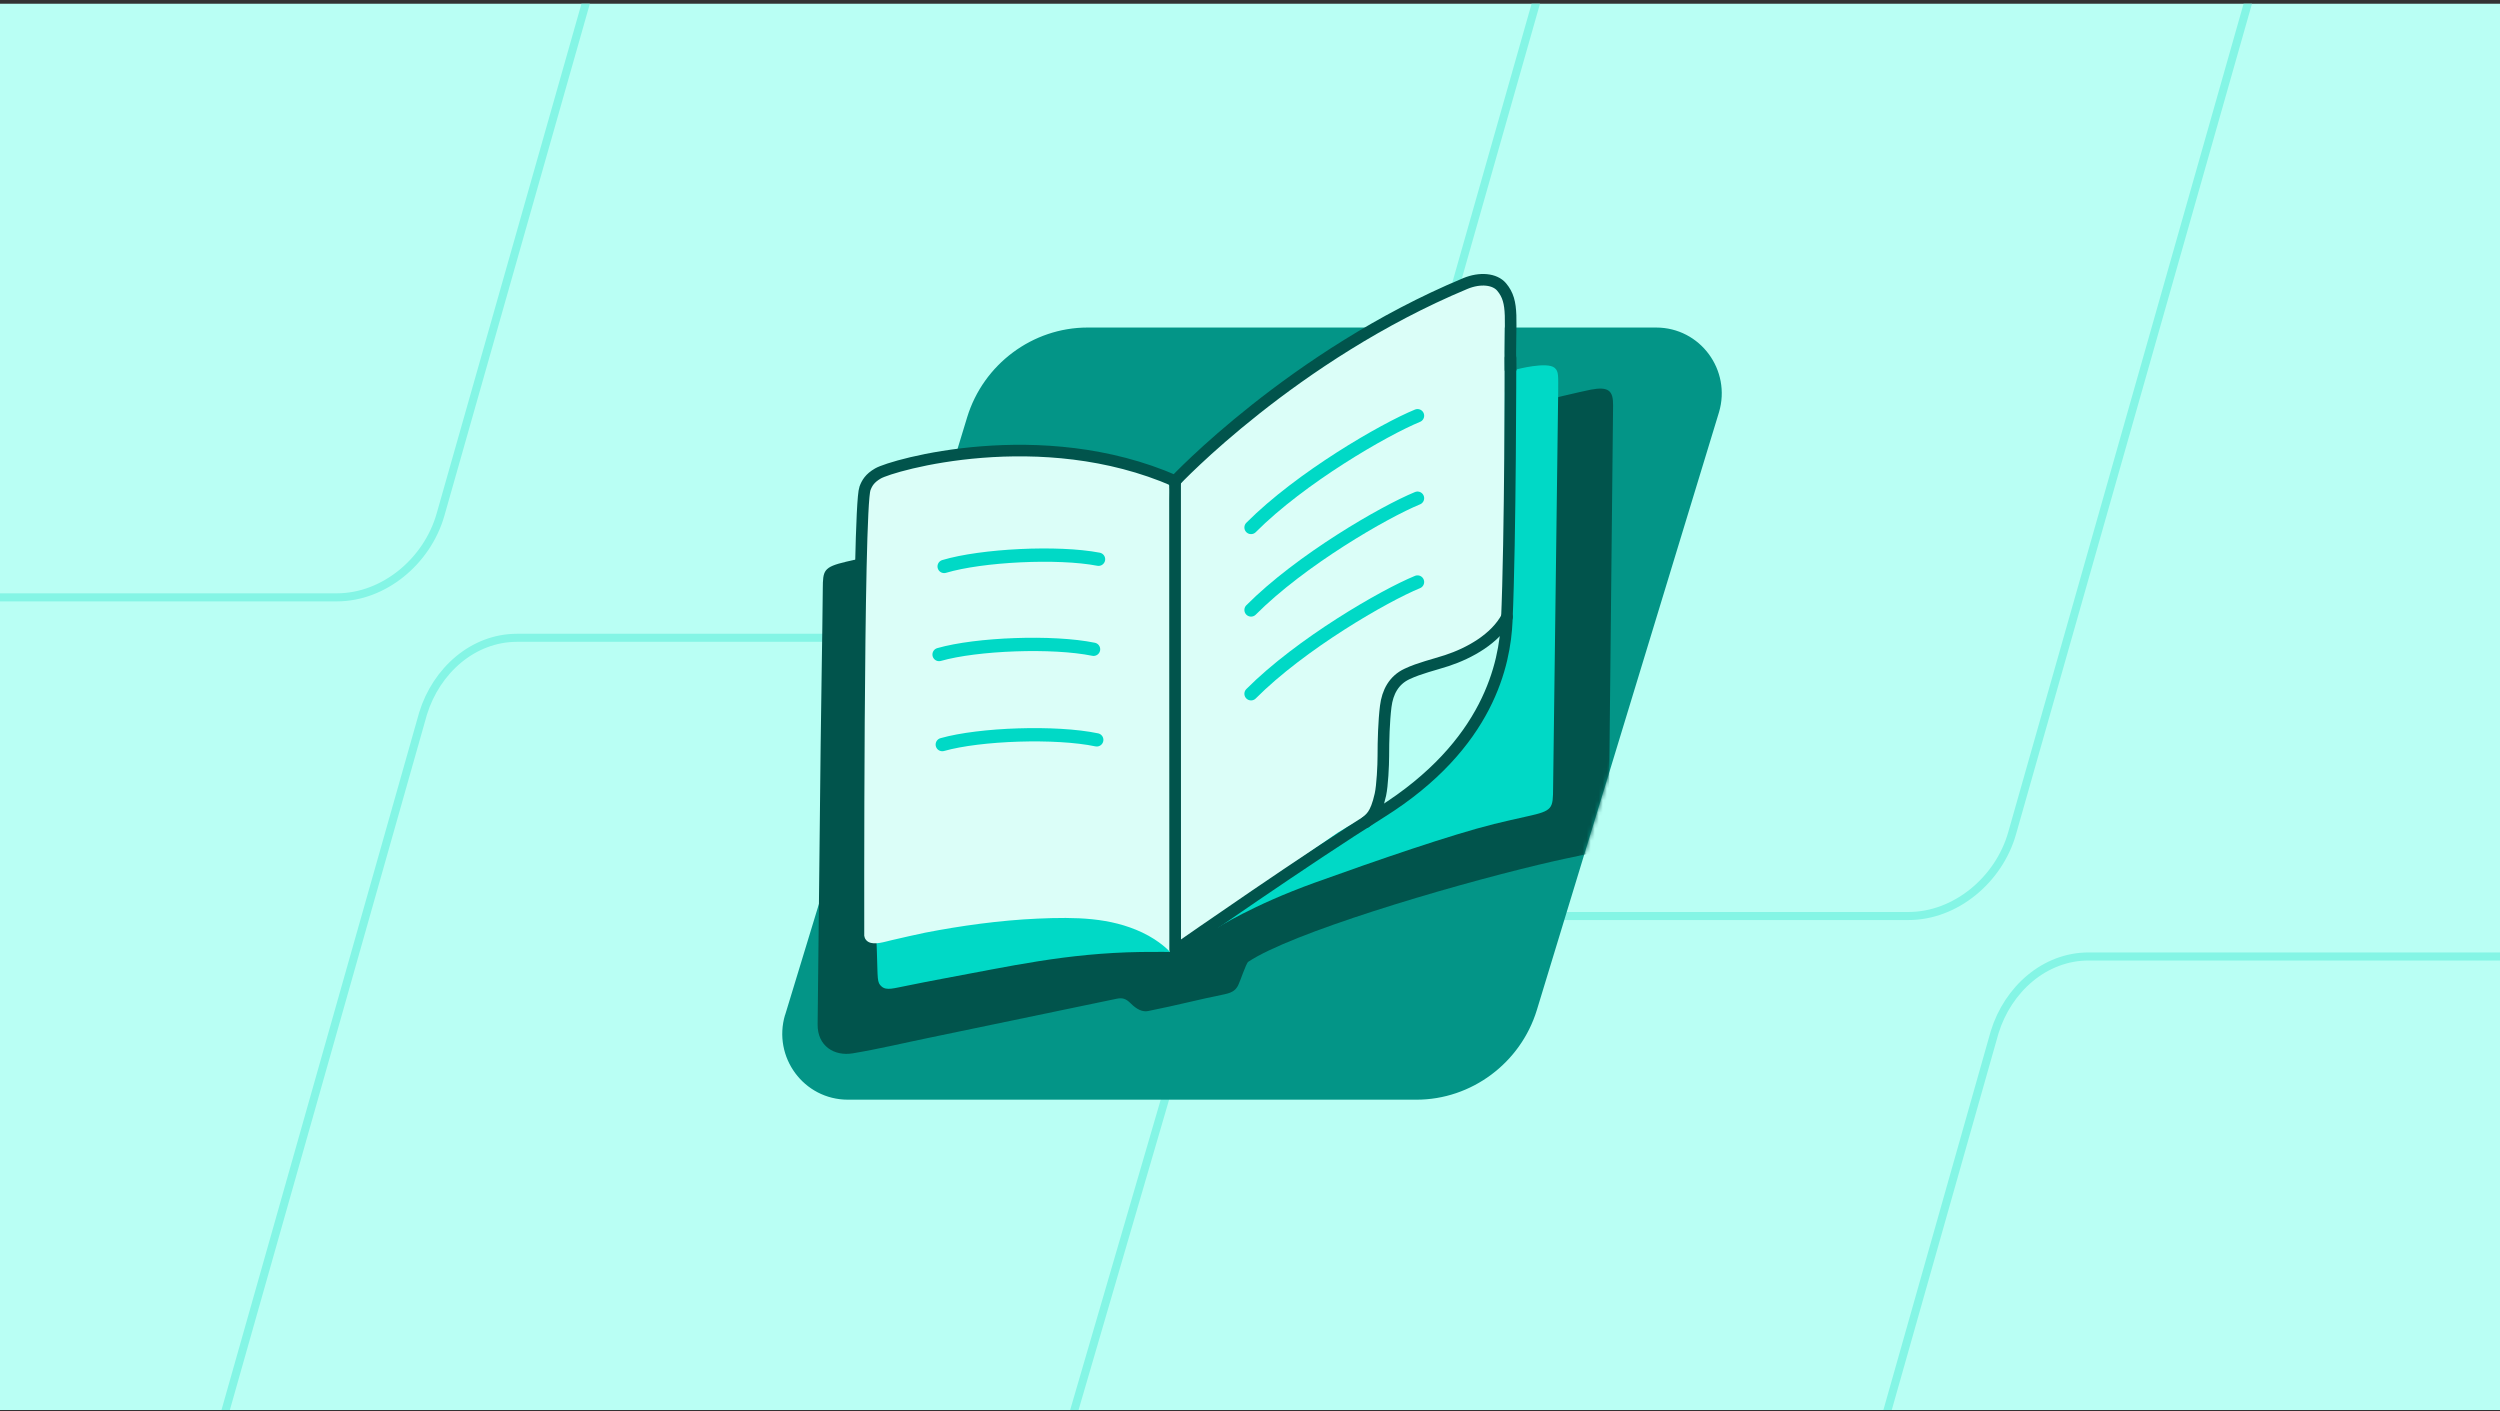
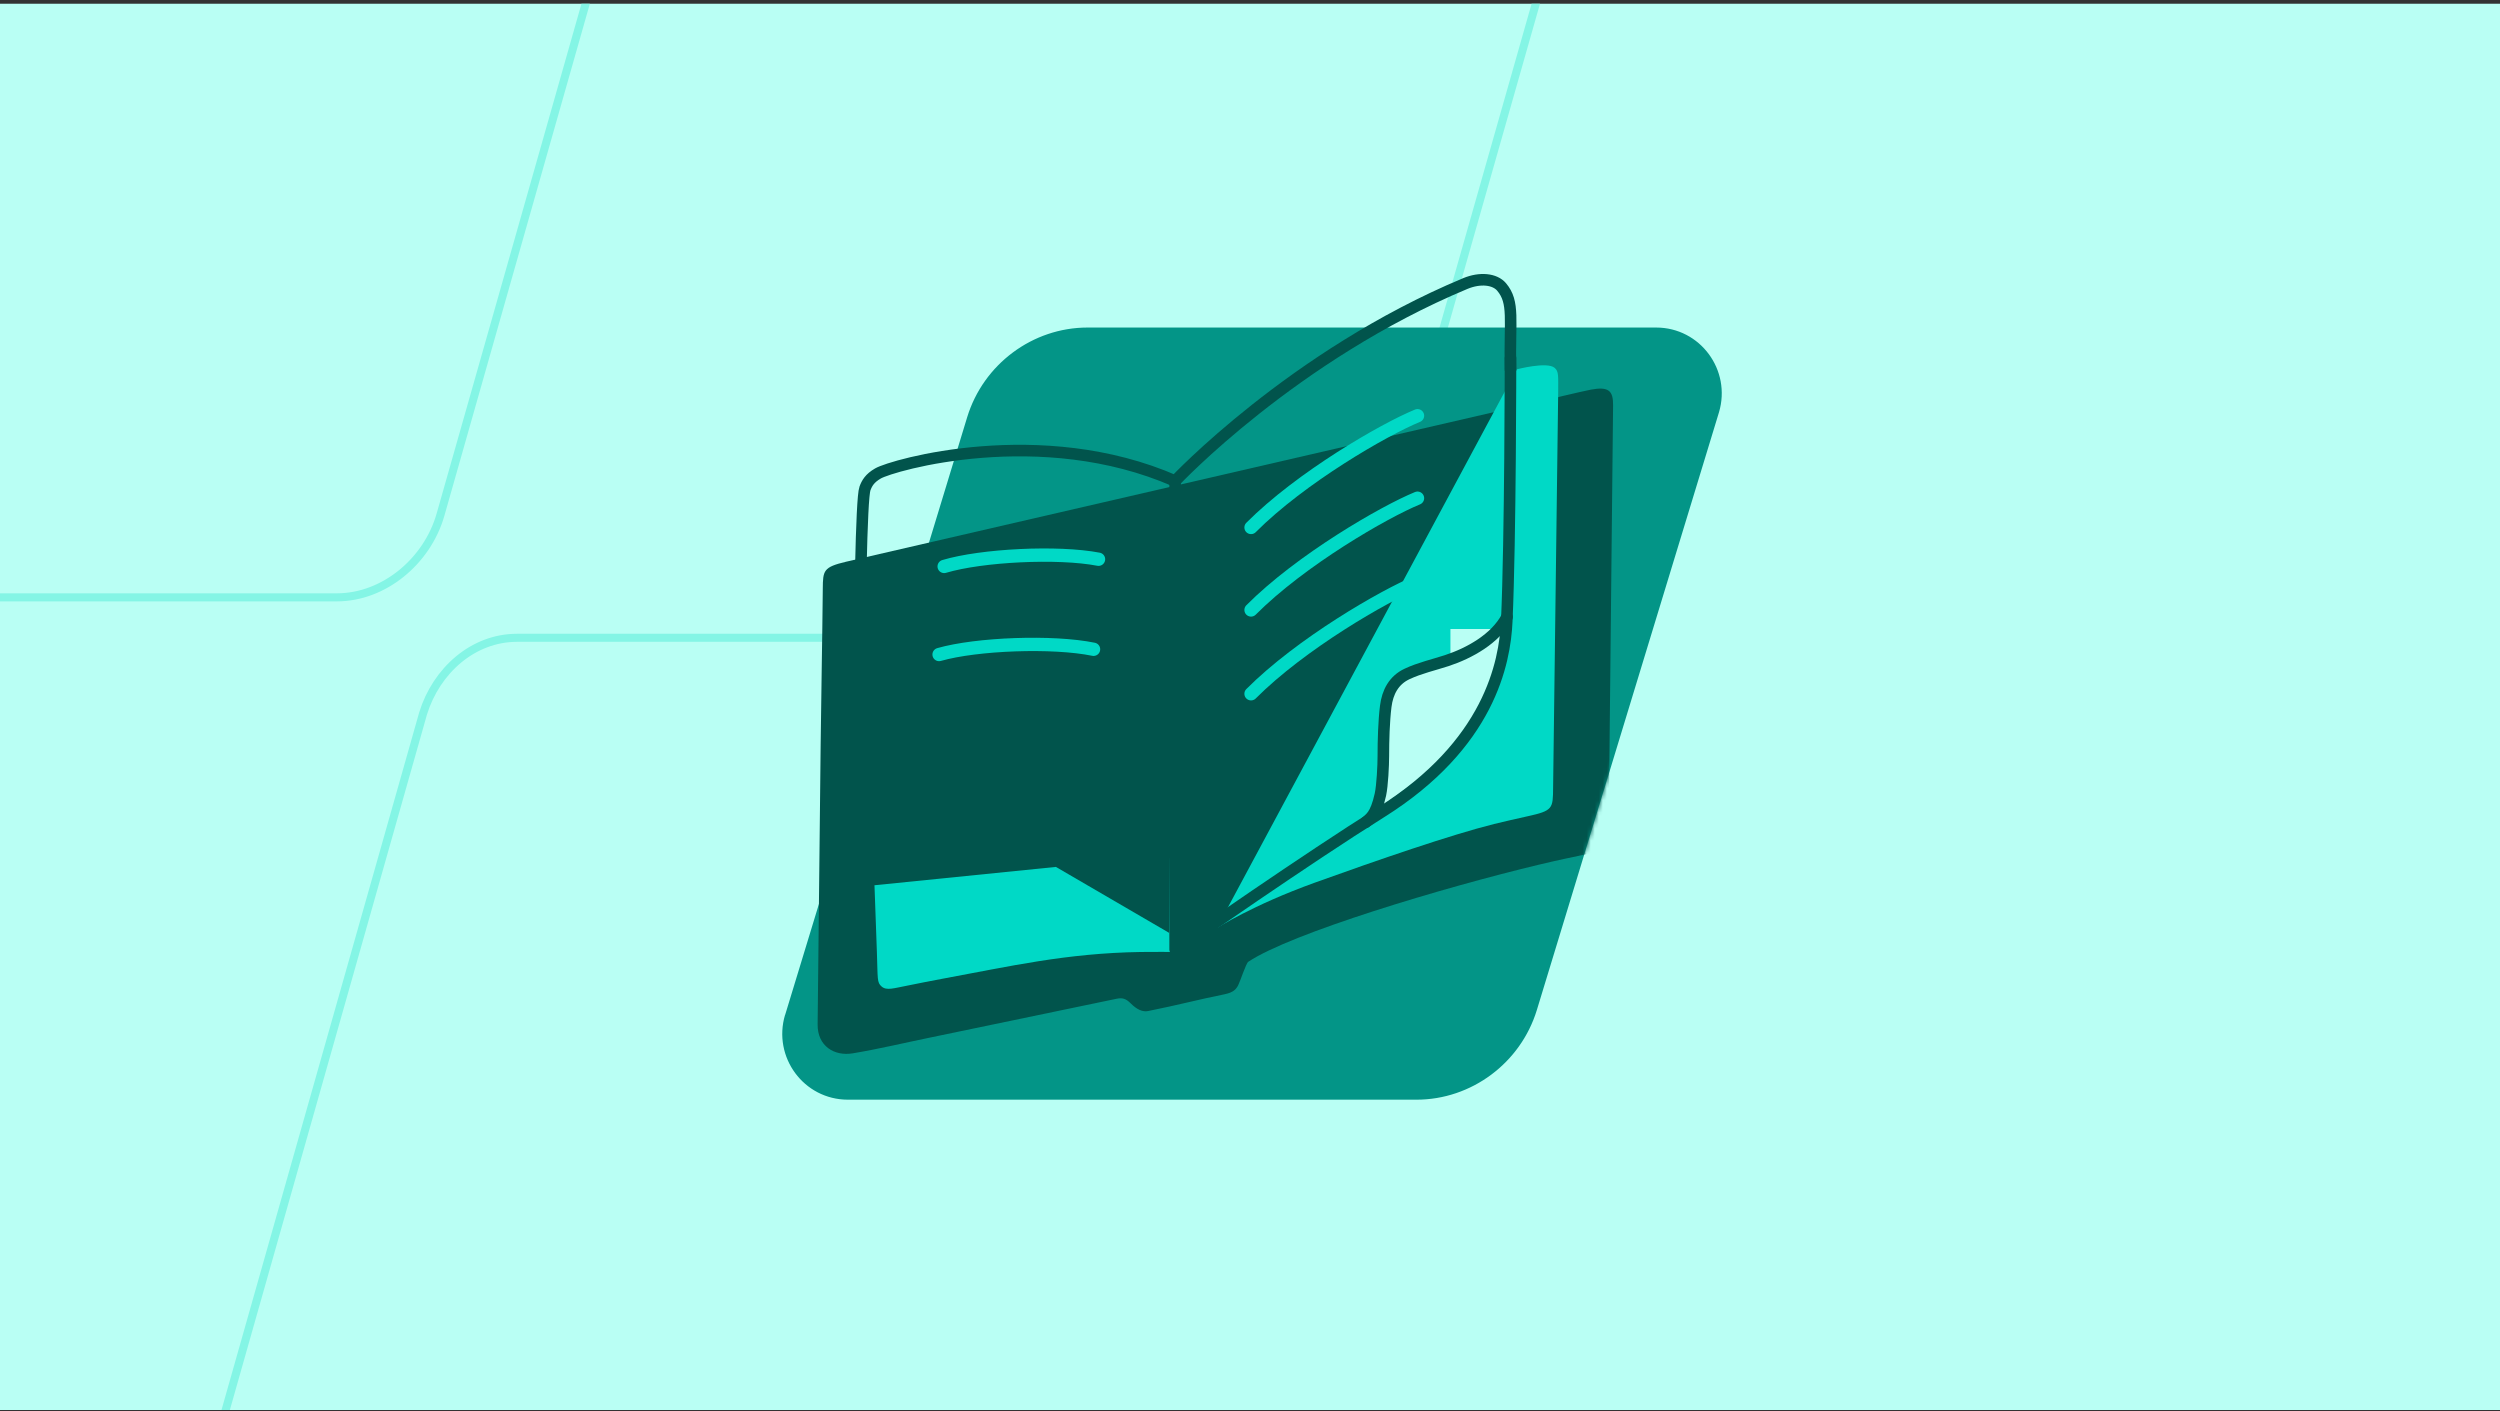
<svg xmlns="http://www.w3.org/2000/svg" width="620" height="350" viewBox="0 0 620 350" fill="none">
  <rect x="0" y="0" width="620" height="350" fill="#333333" stroke="none" />
  <g clip-path="url(#clip0_5308_25646)">
    <rect width="620" height="348.75" transform="translate(0 0.923)" fill="#B9FFF4" />
-     <path d="M1140.67 -321.008C1149.03 -320.379 1155.17 -311.916 1152.28 -302.579L1152.28 -302.568L1152.28 -302.556L1075.66 -32.743L1075.65 -32.715C1073.37 -23.693 1065.78 -18.003 1057.47 -18.002H816.457C805.554 -18.002 796.449 -9.891 793.156 0.747L793.153 0.757L793.149 0.769L730.104 222.462L730.1 222.477L730.096 222.491C727.81 231.513 720.219 237.203 711.912 237.204H517.984C507.081 237.204 497.976 245.315 494.683 255.953L494.68 255.964L494.676 255.975L442.803 439.001L442.795 439.029C440.51 448.051 432.918 453.742 424.611 453.742H253.029C245.17 453.742 239.149 445.318 241.129 436.503L241.229 436.083L297.882 241.92L297.887 241.904L297.892 241.886C300.177 232.864 307.768 227.174 316.075 227.173H473.293C484.966 227.173 495.695 218.23 498.994 206.685V206.683L561.243 -12.433L561.247 -12.447L561.25 -12.46C563.535 -21.483 571.128 -27.173 579.435 -27.173H771.766C783.439 -27.173 794.167 -36.116 797.467 -47.662L797.468 -47.665L870.091 -304.588L870.099 -304.616C872.384 -313.637 879.975 -319.328 888.282 -319.328H1140.67V-321.008Z" stroke="#84F5E5" stroke-width="2" />
    <path d="M750.917 -400.039C759.279 -399.41 765.42 -390.947 762.529 -381.609L762.525 -381.599L762.522 -381.587L685.909 -111.773L685.901 -111.746C683.616 -102.724 676.025 -97.033 667.718 -97.033H426.704C415.801 -97.033 406.696 -88.922 403.403 -78.284L403.4 -78.273L403.396 -78.262L340.351 143.432L340.347 143.446L340.343 143.46C338.058 152.482 330.466 158.173 322.159 158.173H128.231C117.328 158.173 108.223 166.284 104.93 176.922L104.927 176.934L104.923 176.944L53.05 359.971L53.042 359.998C50.757 369.02 43.165 374.711 34.858 374.711H-136.724C-144.583 374.711 -150.604 366.287 -148.624 357.473L-148.523 357.053L-91.871 162.89L-91.866 162.873L-91.861 162.855C-89.576 153.834 -81.985 148.143 -73.678 148.143H83.54C95.213 148.142 105.942 139.2 109.241 127.654V127.652L171.49 -91.464L171.494 -91.478L171.497 -91.491C173.782 -100.513 181.375 -106.204 189.682 -106.204H382.013C393.686 -106.204 404.414 -115.147 407.714 -126.692L407.715 -126.695L480.338 -383.619L480.346 -383.646C482.631 -392.668 490.222 -398.358 498.529 -398.358H750.917V-400.039Z" stroke="#84F5E5" stroke-width="2" />
    <path fill-rule="evenodd" clip-rule="evenodd" d="M194.716 251.693L239.865 103.45C243.881 90.343 256.061 81.229 269.72 81.229H410.703C421.692 81.229 429.416 91.821 426.304 102.258L381.134 250.501C377.118 263.608 364.937 272.722 351.278 272.722H210.295C199.306 272.722 191.583 262.13 194.694 251.693H194.716Z" fill="#039587" />
    <mask id="mask0_5308_25646" style="mask-type:alpha" maskUnits="userSpaceOnUse" x="194" y="55" width="233" height="218">
      <path fill-rule="evenodd" clip-rule="evenodd" d="M194.716 251.693L194.716 116.923C198.733 103.815 256.061 81.229 269.72 81.229L381.134 55.923C392.123 55.923 429.416 91.821 426.304 102.258L381.134 250.501C377.118 263.609 364.937 272.722 351.278 272.722H210.295C199.306 272.722 191.583 262.13 194.694 251.693H194.716Z" fill="#6C0EAE" />
    </mask>
    <g mask="url(#mask0_5308_25646)">
      <path d="M394.551 96.631C392.212 97.072 383.363 99.213 381.068 99.764L209.832 139.308C204.161 140.654 204.095 141.492 204.051 145.994C203.94 158.329 203.653 172.474 203.521 184.809C203.278 207.89 203.036 230.95 202.771 254.031C202.705 259.438 206.919 261.997 211.487 261.225C217.975 260.144 224.396 258.599 230.861 257.275L276.892 247.698C278.349 247.389 279.231 247.654 280.401 248.824C281.931 250.368 283.365 251.008 284.704 250.743C292.206 249.243 296.84 247.963 303.615 246.595C305.91 246.131 306.549 245.337 307.079 244.322C307.542 243.439 309.021 238.894 309.573 238.519C320.275 231.413 357.766 220.159 381.818 214.4C392.322 211.884 394.484 211.951 396.515 210.693C399.361 208.949 398.942 205.397 398.986 202.484L400.045 100.537C400.089 96.874 398.92 95.815 394.529 96.631H394.551Z" fill="#01544C" />
      <path d="M371.182 161.419C371.182 161.419 371.072 161.507 371.028 161.551C371.072 161.573 371.116 161.595 371.16 161.639C371.16 161.573 371.16 161.507 371.182 161.441V161.419Z" fill="#B9FFF4" />
      <path d="M346.512 197.585C354.853 191.583 361.495 184.125 366.041 174.879C366.57 173.82 367.078 172.739 367.563 171.657C369.042 168.414 370.322 165.104 371.138 161.617C371.138 161.617 371.05 161.573 371.006 161.529C364.739 165.368 357.942 168.06 351.035 170.488C347.13 171.856 345.673 173.82 345.607 177.924C345.497 184.368 345.364 190.811 345.254 197.254C345.254 197.563 345.077 197.939 345.519 198.181C345.828 197.983 346.159 197.806 346.49 197.585H346.512Z" fill="#00D9C6" />
      <path d="M385.548 91.225C383.672 89.614 376.147 91.6 376.147 91.6L301.739 230.2C301.739 230.2 310.499 224.507 326.122 218.88C341.746 213.253 359.84 207.03 370.498 204.36C372.241 203.919 377.03 202.837 378.817 202.44C385.15 201.05 385.128 200.542 385.172 195.313L386.43 97.271C386.43 93.255 386.607 92.13 385.548 91.225Z" fill="#00D9C6" />
      <path d="M290.022 212.811V212.767C290.022 218.968 290 225.168 289.977 231.369L261.865 214.996L216.871 219.542C216.871 219.542 217.313 231.502 217.467 236.069C217.71 242.888 217.467 243.638 218.637 244.653C219.872 245.734 221.66 245.072 225.036 244.432C227.927 243.859 230.795 243.263 233.708 242.733C250.28 239.688 264.358 236.378 282.938 236.091C287.793 236.025 290.176 236.091 290.176 236.091L290.044 212.833L290.022 212.811Z" fill="#00D9C6" />
      <path d="M345.541 198.181C345.85 197.983 346.181 197.806 346.512 197.586C354.853 191.584 361.495 184.125 366.041 174.879C366.57 173.82 367.078 172.739 367.563 171.658C369.042 168.414 370.322 165.104 371.16 161.617C371.16 161.551 371.16 161.485 371.182 161.419C371.138 161.463 371.072 161.507 371.028 161.551C364.761 165.391 357.964 168.083 351.057 170.51C347.152 171.878 345.695 173.842 345.629 177.947C345.519 184.39 345.386 190.833 345.276 197.277C345.276 197.586 345.1 197.961 345.541 198.204V198.181Z" fill="#039587" />
-       <path d="M373.212 79.508C373.212 77.72 373.212 75.933 373.19 74.168C373.146 71.387 369.858 69.821 367.144 70.46C366.151 70.703 365.158 70.968 364.209 71.343C342.915 79.618 322.813 91.137 305.843 106.517C301.96 110.048 298.208 113.711 294.634 117.55C293.95 118.301 292.537 119.757 292.537 120.838L292.89 233.62L331.683 206.545C337.707 202.749 344.504 200.256 350.263 196.063C362.753 186.972 370.564 173.136 373.19 157.998V79.508H373.212Z" fill="#DBFEF8" />
-       <path d="M290.044 123.773C290.044 122.67 290.176 121.545 290 120.618C289.823 119.713 289.338 118.985 288.124 118.566C277.091 114.726 265.395 113.005 253.744 112.939C247.853 112.917 241.961 113.292 236.113 114.064C230.53 114.792 224.793 115.344 219.497 117.44C216.584 118.588 214.554 120.728 214.532 123.994L214.025 229.737C214.025 232.274 214.576 233.157 215.371 233.598C216.871 234.437 219.409 233.554 221.152 233.157C223.756 232.561 227.154 231.767 229.449 231.303C238.276 229.582 247.985 228.236 257.319 227.817C266.874 227.398 275.325 227.53 283.225 231.237C287.815 233.4 290.154 236.07 290.154 236.07L290.044 123.773Z" fill="#DBFEF8" />
      <path d="M310.257 130.812C322.592 118.433 343.224 106.517 351.543 103.097" stroke="#00D9C6" stroke-width="3.3" stroke-linecap="round" stroke-linejoin="round" />
      <path d="M310.257 151.268C322.592 138.889 343.224 126.973 351.543 123.552" stroke="#00D9C6" stroke-width="3.3" stroke-linecap="round" stroke-linejoin="round" />
      <path d="M310.257 172.054C322.592 159.675 343.224 147.759 351.543 144.339" stroke="#00D9C6" stroke-width="3.3" stroke-linecap="round" stroke-linejoin="round" />
      <path d="M234.149 140.477C243.461 137.697 262.328 136.748 272.435 138.69" stroke="#00D9C6" stroke-width="3.3" stroke-linecap="round" stroke-linejoin="round" />
      <path d="M232.891 162.323C242.226 159.653 261.115 158.947 271.199 161.021" stroke="#00D9C6" stroke-width="3.3" stroke-linecap="round" stroke-linejoin="round" />
-       <path d="M233.686 184.655C243.042 182.007 261.909 181.367 271.993 183.485" stroke="#00D9C6" stroke-width="3.3" stroke-linecap="round" stroke-linejoin="round" />
      <path d="M339.539 204.315C340.444 203.455 341.503 202.903 342.496 200.012L339.539 204.315Z" fill="#01544C" />
      <path d="M372.815 155.99C373.499 155.174 374.117 154.313 374.625 153.386L372.815 155.99Z" fill="#01544C" />
-       <path d="M359.708 164.199C356.464 165.258 352.933 166.052 349.844 167.509C346.534 169.053 344.989 172.032 344.548 175.541C344.085 179.248 343.952 184.081 343.952 187.898C343.952 190.193 343.709 195.202 343.224 197.431C343.003 198.49 342.761 199.306 342.518 200.013C342.518 200.013 359.112 188.494 363.084 183.176C373.256 169.495 372.859 155.99 372.859 155.99C369.549 159.984 364.319 162.72 359.73 164.199H359.708Z" fill="#B9FFF4" />
+       <path d="M359.708 164.199C356.464 165.258 352.933 166.052 349.844 167.509C346.534 169.053 344.989 172.032 344.548 175.541C344.085 179.248 343.952 184.081 343.952 187.898C343.952 190.193 343.709 195.202 343.224 197.431C343.003 198.49 342.761 199.306 342.518 200.013C342.518 200.013 359.112 188.494 363.084 183.176C373.256 169.495 372.859 155.99 372.859 155.99H359.708Z" fill="#B9FFF4" />
      <path d="M373.742 152.989C370.873 158.44 364.342 162.014 358.825 163.824C355.581 164.883 352.051 165.677 348.961 167.134C345.651 168.679 344.107 171.658 343.665 175.166C343.202 178.873 343.069 183.706 343.069 187.523C343.069 189.818 342.827 194.827 342.341 197.056C341.172 202.33 339.804 202.86 338.678 203.941" stroke="#01544C" stroke-width="2.869" stroke-miterlimit="10" stroke-linecap="round" />
      <path d="M291.434 119.933V235.474C291.434 235.584 291.566 235.672 291.655 235.584C294.545 233.576 324.203 212.9 342.474 201.469C369.351 184.632 373.212 164.353 373.676 154.07C374.603 133.504 374.603 88.798 374.603 88.798" stroke="#01544C" stroke-width="2.869" stroke-miterlimit="10" stroke-linecap="round" />
      <path d="M212.899 233.179C212.899 233.179 212.679 126.134 214.51 121.147C214.996 119.823 215.702 118.587 217.732 117.418C221.307 115.343 258.158 104.729 291.434 119.293C291.434 119.293 320.628 88.18 363.371 70.328C367.078 68.783 370.719 69.18 372.396 71.166C375.662 75.028 374.338 79.309 374.602 91.644" stroke="#01544C" stroke-width="2.869" stroke-linecap="round" stroke-linejoin="round" />
    </g>
  </g>
  <defs>
    <clipPath id="clip0_5308_25646">
      <rect width="620" height="348.75" fill="white" transform="translate(0 0.923)" />
    </clipPath>
  </defs>
</svg>